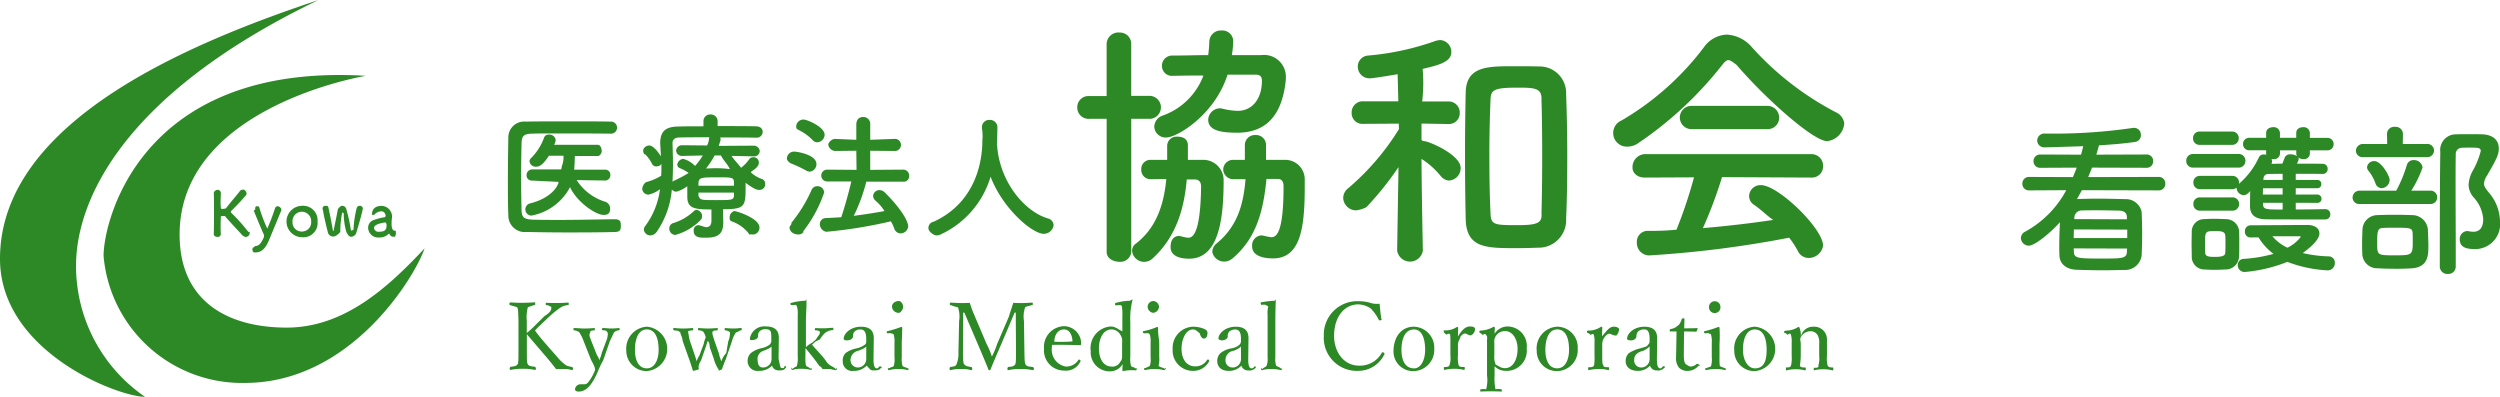
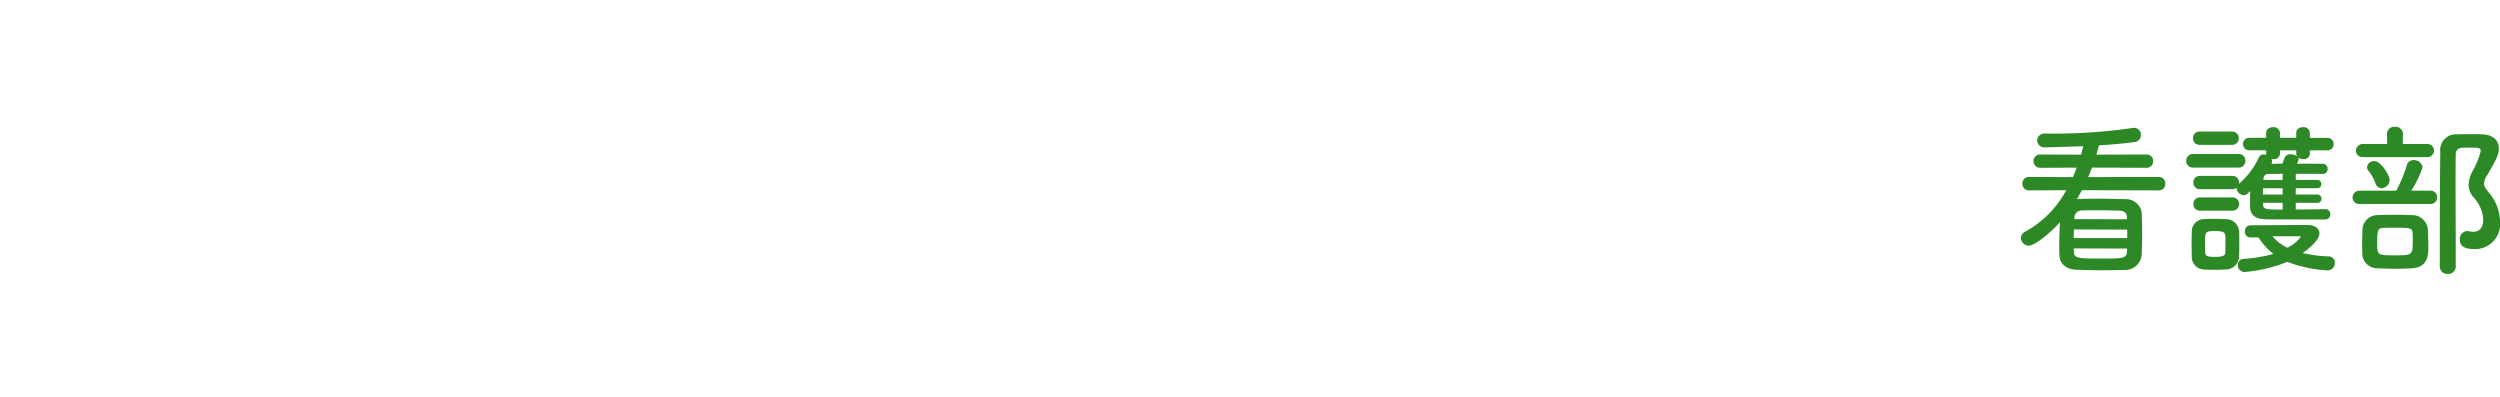
<svg xmlns="http://www.w3.org/2000/svg" width="282.432" height="44.829" viewBox="0 0 282.432 44.829">
  <g id="グループ_22" data-name="グループ 22" transform="translate(122 338)">
    <g id="logo" transform="translate(-122 -338)">
-       <path id="パス_2902" data-name="パス 2902" d="M212.723,21.246c-1.595,0-7.124-4.964-10.236-8.616-.489-.36-.72-.54-.926-.54s-.411.18-.694.54a41.664,41.664,0,0,1-9.465,8.822,2.148,2.148,0,0,1-1.235.412,1.538,1.538,0,0,1-.669-2.958,31.656,31.656,0,0,0,9.31-8.282,3.31,3.31,0,0,1,2.572-1.415,4.03,4.03,0,0,1,2.829,1.415,33.6,33.6,0,0,0,9.49,7.356,1.594,1.594,0,0,1,.952,1.26A2.191,2.191,0,0,1,212.723,21.246Zm-24.1,20.961c.309,0,.592.129.592.309a1.211,1.211,0,0,1-.309.694c-.437,0-.592-.206-.8-.206-.154,0-.309.1-.514.36a1.4,1.4,0,0,0-.283.9V45.5c0,.617,0,.926.129,1.08.026.206.257.206.566.206.051,0,.077.026.077.129s-.026.206-.077.206a3.269,3.269,0,0,0-1.08-.129,4.37,4.37,0,0,0-1.132.129c-.051,0-.077-.1-.077-.206s.026-.1.077-.129c.283,0,.489,0,.592-.206a5.067,5.067,0,0,0,.051-1.08V43.982a2.478,2.478,0,0,0-.077-.849c-.077-.18-.18-.1-.36,0l-.257-.206c-.1,0-.129,0-.154-.129,0-.129.026-.129.129-.154a2.408,2.408,0,0,0,1.466-.437c.051,0,.129.026.129.077,0,.309-.026.823-.026,1C187.776,42.773,188.059,42.207,188.624,42.207Zm-6.4,5.015a2.267,2.267,0,0,1-2.315-2.289,2.454,2.454,0,0,1,2.315-2.726,2.336,2.336,0,0,1,2.315,2.495A2.371,2.371,0,0,1,182.22,47.223Zm0-4.707c-.9,0-1.337.977-1.337,2.315,0,1.183.411,2.083,1.337,2.083.9,0,1.337-.977,1.337-2.083C183.558,43.416,183.146,42.516,182.22,42.516Zm-2.16-9.233c-.617.026-1.543.051-2.443.051-3.446,0-5.658,0-5.735-3.292-.051-2.263-.077-4.707-.077-7.176s.026-4.912.077-7.15c.077-2.881,2.392-2.932,5.3-2.932,1.029,0,2.16,0,2.932.026a3,3,0,0,1,3.112,3.112c.077,2.109.129,4.527.129,6.97s-.026,4.887-.129,7.1A3.112,3.112,0,0,1,180.06,33.283Zm.386-16.692c.051-1.312-.694-1.389-2.649-1.389-2.7,0-3.086.231-3.112,1.389-.077,1.749-.129,3.986-.129,6.044,0,2.392.026,4.758.129,6.713.026,1.363.411,1.389,3.086,1.389,2.315,0,2.752-.283,2.675-1.363.051-2.006.077-4.269.077-6.533C180.523,20.6,180.5,18.365,180.446,16.591ZM167.2,21.246c.489,0,4.115,1.517,4.115,3.035a1.408,1.408,0,0,1-1.286,1.415,1.282,1.282,0,0,1-.952-.489,9.038,9.038,0,0,0-2.186-1.955c.026,4.424.154,10.339.154,10.339v.026a1.472,1.472,0,0,1-2.906,0v-.026l.154-9.413a35.383,35.383,0,0,1-3.626,4.527,3.478,3.478,0,0,1-1.183.36,1.467,1.467,0,0,1-1.44-1.415,1.417,1.417,0,0,1,.592-1.106,28.117,28.117,0,0,0,5.71-6.661l-.026-.617-4.012.026h-.026A1.206,1.206,0,0,1,159,18.031a1.247,1.247,0,0,1,1.312-1.286h3.961l-.077-3.061c-.463.077-2.726.463-3.138.463a1.312,1.312,0,0,1-1.363-1.312,1.238,1.238,0,0,1,1.183-1.26A30.4,30.4,0,0,0,168.538,9.9a3.85,3.85,0,0,1,.437-.077,1.34,1.34,0,0,1,1.286,1.363c0,1.157-1.569,1.492-3.241,1.9a17.85,17.85,0,0,1-.051,3.678H169.9a1.247,1.247,0,0,1,1.312,1.286,1.221,1.221,0,0,1-1.286,1.26H169.9l-3.009-.051v1.826A.327.327,0,0,0,167.2,21.246Zm-7.484,18.081a4.9,4.9,0,0,1,1.286.154,2.482,2.482,0,0,0,1.157.129c.051.54.1,1.209.206,1.749.1.077-.051.1-.129.129-.1.026-.129,0-.18-.077a4.974,4.974,0,0,0-.9-1.26,2.576,2.576,0,0,0-1.415-.463c-1.569,0-2.726,1.415-2.726,3.549,0,1.9,1.157,3.369,2.8,3.369a2.811,2.811,0,0,0,2.6-1.466c.051-.051.077-.077.206,0,.1.051.129.309.077.18a3.278,3.278,0,0,1-3.035,1.878,3.729,3.729,0,0,1-3.806-3.961A3.771,3.771,0,0,1,159.716,39.327Zm-9.593-4.835c-.746,0-2.366-.129-2.366-1.363a1.133,1.133,0,0,1,1-1.235,1.737,1.737,0,0,1,.36.051,7.685,7.685,0,0,0,.8.154c.566,0,1.389-.437,1.389-5.735,0-.617-.257-.823-.592-.849h-1.337c-.334,3.318-1,6.584-3.832,8.976a1.492,1.492,0,0,1-.9.36,1.367,1.367,0,0,1-1.389-1.08,1.263,1.263,0,0,1,.437-.926c2.469-2.006,3.086-4.552,3.318-7.3h-1.466a1.142,1.142,0,0,1-1.054-1.106,1.114,1.114,0,0,1,1.029-1.08h1.415v-1.62a1.138,1.138,0,0,1,1.209-1.183,1.125,1.125,0,0,1,1.183,1.157v1.646h2.083a2.2,2.2,0,0,1,2.289,2.263V26.8C153.672,31.174,153.157,34.491,150.123,34.491Zm-4.089-14.2c-2.109,0-3.241-.36-3.241-1.492a1.361,1.361,0,0,1,1.492-1.26c-.1,0,.051.026.18.051a7.374,7.374,0,0,0,1.672.231c1.595,0,2.726-1.312,2.726-3.395,0-.54-.257-.694-.746-.694h-3.138c-1.44,4.552-5.71,7.1-6.919,7.1A1.284,1.284,0,0,1,136.7,19.6a1.385,1.385,0,0,1,1-1.26,7.636,7.636,0,0,0,4.552-4.5c-1.054-.026-3.344.026-3.472.026a1.117,1.117,0,0,1-1.209-1.054,1.153,1.153,0,0,1,1.209-1.235c1.415,0,2.7-.051,4.012-.051a13.854,13.854,0,0,0,.129-1.543,1.287,1.287,0,0,1,1.389-1.235,1.22,1.22,0,0,1,1.312,1.235,12.134,12.134,0,0,1-.154,1.543h3.318a2.466,2.466,0,0,1,2.778,2.623,2.946,2.946,0,0,1-.026.386C151.048,18.828,148.914,20.294,146.033,20.294Zm-9.876-1.569H134.1V33.771a1.222,1.222,0,0,1-1.286,1.106c-.8,0-1.492-.412-1.492-1.106V18.725h-1.955A1.277,1.277,0,0,1,128,17.44a1.262,1.262,0,0,1,1.363-1.286h1.955v-5.89a1.331,1.331,0,0,1,1.492-1.286,1.269,1.269,0,0,1,1.286,1.286v5.864h2.058a1.3,1.3,0,0,1,0,2.6ZM128.39,44.239c.154.051-.1.051-.18.051-1.029-.026-2.135-.051-3.061-.026,0,.077-.026.231-.026.412a1.917,1.917,0,0,0,1.569,2.032,1.6,1.6,0,0,0,1.44-.746c.026-.026.051-.051.077-.051.051,0,.18.154.18.154,0,.026,0,.051-.051.1a1.759,1.759,0,0,1-1.775,1,2.27,2.27,0,0,1-2.315-2.469,2.336,2.336,0,0,1,2.238-2.546,1.963,1.963,0,0,1,1.955,1.878A.277.277,0,0,1,128.39,44.239Zm-1.9-1.723c-.617,0-1.08.566-1.08,1.389a16.6,16.6,0,0,0,1.955-.026c.077,0,.129-.077.1.026C127.438,43.133,127.129,42.516,126.486,42.516Zm-2.263-10.8c-1.312,0-4.655-2.855-6.018-6.456a10.459,10.459,0,0,1-5.658,6.533,1.009,1.009,0,0,1-.463.1c-.309,0-.9-.437-.9-.8a.716.716,0,0,1,.592-.746c5.375-2.469,5.5-8,5.5-9.182a4.919,4.919,0,0,0-.051-1.389v-.129a.818.818,0,0,1,.874-.8.836.836,0,0,1,.874.926c0,.463-.026,1.132-.051,1.826v.077a.193.193,0,0,1,.026.129c.309,4.089,3.138,7.433,5.761,8.179a.817.817,0,0,1,.617.772A1.138,1.138,0,0,1,124.223,31.714Zm-15.92-5.89h-4.141a19.3,19.3,0,0,1-1.415,3.858c1.183-.154,2.366-.334,3.472-.54a5.086,5.086,0,0,0-1.054-1.209.775.775,0,0,1-.231-.514.707.707,0,0,1,.72-.643.866.866,0,0,1,.592.257c1.672,1.646,2.649,3.163,2.649,3.858a.87.87,0,0,1-.874.772.76.76,0,0,1-.694-.54,4.8,4.8,0,0,0-.386-.823,52.04,52.04,0,0,1-7.3,1.183.879.879,0,0,1-.72-.8.674.674,0,0,1,.617-.746c.54-.026,1.106-.051,1.8-.1.386-1.157.849-2.8,1.132-4.038h-2.7a.669.669,0,1,1,0-1.337l3.292.026-.026-2.16-2.418.026a.844.844,0,0,1-.746-.694c0-.334.463-.669.746-.669l2.418.1v-1.7c0-.669.386-.874.772-.874a.777.777,0,0,1,.8.874v1.7l2.726-.1a.675.675,0,0,1,.746.694.685.685,0,0,1-.746.669l-2.726-.026v2.16l3.652-.026a.67.67,0,0,1,.746.669A.621.621,0,0,1,108.3,25.824Zm-9.67-4.449a.717.717,0,0,1-.54-.257,5.44,5.44,0,0,0-1.517-1.106c-.18-.129-.334-.077-.334-.463a.824.824,0,0,1,.849-.746c.36,0,2.366.823,2.366,1.723A.889.889,0,0,1,98.632,21.375Zm-.1,2.443a.85.85,0,0,1-.772.874.989.989,0,0,1-.437-.154,15.2,15.2,0,0,0-1.723-.8c-.154-.1-.411-.309-.411-.54a.814.814,0,0,1,.8-.772C96.189,22.4,98.53,22.738,98.53,23.818ZM94.286,47.145a.759.759,0,0,1-.772-.54,1.948,1.948,0,0,1-1.492.592,1.105,1.105,0,0,1-1.26-1.08,1.219,1.219,0,0,1,.36-.926,3.041,3.041,0,0,1,1.26-.566,2.284,2.284,0,0,0,.823-.36.567.567,0,0,0,.231-.412V43.57c0-.772,0-1.08-.669-1.08a.868.868,0,0,0-.643.231.688.688,0,0,0-.18.54c0,.283-.309.463-.72.463-.231,0-.206-.1-.206-.18a1.645,1.645,0,0,1,1.826-1.363c1.44,0,1.466.952,1.44,1.517l-.026,2.16c.206.823.154,1.029.412,1.029.334,0,.18-.154.283-.231.051-.026.1-.026.129.051.051.077.051.129-.026.154C94.9,47.12,94.646,47.145,94.286,47.145Zm-1.749-2.212a.949.949,0,0,0-.643,1.054c0,.514.206.823.54.823a.946.946,0,0,0,1.029-.9V44.445C93.334,44.6,93.154,44.7,92.537,44.933Zm.206-18.9a.637.637,0,0,1-.694.72c-.309,0-.669-.18-1.517-.8v.54c0,2.135-.1,2.443-2.546,2.443V29.5c0,.1.026.592.026.977-.026,1.029-.36,1.672-1.878,1.672-.514,0-1.466.1-1.466-.772a.571.571,0,0,1,.54-.643c.1,0,.077.026.1.026.309.051.566.206.772.206.386,0,.592-.257.592-.72V28.962c-1.878,0-2.7-.1-2.726-1.389V26.338a3.7,3.7,0,0,1-1.235.617A.633.633,0,0,1,82.2,26.7a9.921,9.921,0,0,1-1.723,4.81.923.923,0,0,1-.694.386.734.734,0,0,1-.746-.669.618.618,0,0,1,.154-.386,8.881,8.881,0,0,0,1.672-4.167,3.384,3.384,0,0,1-1.312.617.722.722,0,0,1-.694-.592.992.992,0,0,1,.437-.823,6.369,6.369,0,0,0,1.7-.72c.026-.334.026-.643.026-.977v-.412c-.026.231-.36.334-.592.334a.539.539,0,0,1-.489-.334,3.939,3.939,0,0,0-.746-1.029c-.154.051-.231-.283-.231-.437,0-.309.386-.566.669-.566.54,0,1.183.977,1.337,1.235L80.886,21.5v-.026c0-1.337.617-1.852,1.98-1.878.8-.026,1.826-.026,2.906-.026v-.566a.748.748,0,0,1,.8-.772.762.762,0,0,1,.8.772v.54c1.62,0,3.215,0,4.372.026.514.026.72.334.72.617a.677.677,0,0,1-.72.669h-.026c-1.106-.026-2.6-.026-4.064-.026a.382.382,0,0,1,.051.231.326.326,0,0,1-.026.154l-.18.566,3.987-.026a.681.681,0,0,1,.643.592.609.609,0,0,1-.617.617h-.026l-2.546-.051c.309.463.72.874,1.08,1.337a4.346,4.346,0,0,0,.952-1,.5.5,0,0,1,.386-.18.588.588,0,0,1,.669.643c0,.54-.926.952-.9,1.054a3.156,3.156,0,0,0,1.235.746A.539.539,0,0,1,92.743,26.03Zm-9.722-5.2c-.514.026-.746.231-.746.643v.051c.026.8.051,1.595.051,2.418,0,.643-.026,1.286-.051,1.9a.461.461,0,0,1,.18-.129,17,17,0,0,0,1.646-.874,5.212,5.212,0,0,0-.977-.54.449.449,0,0,1-.309-.437.766.766,0,0,1,.669-.617,2.9,2.9,0,0,1,1.337.8,7.375,7.375,0,0,0,.874-1.183l-2.366.051H83.3a.644.644,0,0,1-.617-.617.661.661,0,0,1,.643-.592l2.855.026a2.026,2.026,0,0,0,.206-.643,1.073,1.073,0,0,1,.051-.283C85.13,20.809,83.87,20.809,83.021,20.834Zm4.732,2.032h-.72a9.087,9.087,0,0,1-.977,1.466c.36,0,.72-.026,1.106-.026a11.308,11.308,0,0,1,1.595.1C88.525,23.869,87.985,23.381,87.753,22.866Zm1.466,2.983c-.026-.514-.309-.514-1.775-.514-1.9,0-2.16,0-2.238.592v.36h4.012Zm0,1.209H85.207v.36c.206.489.257.489,1.98.489,1.749,0,2.006,0,2.032-.514ZM79.369,42.207a2.516,2.516,0,0,1,0,5.015,2.3,2.3,0,0,1-2.315-2.289A2.486,2.486,0,0,1,79.369,42.207Zm0,4.707c.9,0,1.337-.977,1.337-2.083,0-1.389-.412-2.315-1.337-2.315-.9,0-1.337.977-1.337,2.315C78.031,45.988,78.443,46.914,79.369,46.914ZM75.742,30.068c.694,0,.694.36.694.72s0,.72-.669.72c-1.852.051-3.7.051-5.555.051-1.492,0-2.983-.026-4.4-.051a1.862,1.862,0,0,1-2.083-1.9c-.051-1.183-.051-2.52-.051-3.909,0-1.672.026-3.395.051-4.938a1.787,1.787,0,0,1,1.955-1.723c1.363-.026,3.163-.026,4.732-.026,1.7,0,3.421,0,4.887.026a.682.682,0,1,1,0,1.363c-2.032-.026-4.475-.026-6.507-.026-.9,0-1.749,0-2.418.026-.9.026-1.132.257-1.157,1.08-.026,1.286-.051,2.572-.051,3.858s.026,2.546.051,3.7c.026.9.334,1.029,1.312,1.08.952.026,2.006.026,3.112.026,1.9,0,4.012-.051,6.1-.077Zm-.489-4.99a.593.593,0,0,1-.617.617h0l-3.189-.051a5.862,5.862,0,0,0,3.215,2.443.8.8,0,0,1,.566.746c0,.617-.283.746-.746.746-.874,0-3.009-1.44-3.781-3.138a6.185,6.185,0,0,1-4.372,3.215.7.7,0,0,1-.1-1.389c1.852-.463,2.983-1.517,3.189-2.418L66.432,25.7h-.026a.579.579,0,0,1-.617-.617.635.635,0,0,1,.643-.643H69.7l.1-.463a2.452,2.452,0,0,0,.154-1.08H68.309c-.746,1.157-1.157,1.235-1.44,1.235a.694.694,0,0,1-.746-.592.536.536,0,0,1,.18-.386,6.235,6.235,0,0,0,1.466-2.315.523.523,0,0,1,.54-.334.72.72,0,0,1,.772.617,1.75,1.75,0,0,1-.18.54h4.964c.206,0,.412.309.412.72,0,.206-.206.54-.412.54H71.241c0,.18-.026,1.157-.077,1.543h3.472A.579.579,0,0,1,75.254,25.078ZM34.386,31.534c.077-.129.129-.026.129.077a.478.478,0,0,1-.463.463c.051,0-.206-.051-.309-.129-.231-.257-1.415-1.517-1.929-2.109-.1-.129-.026-.129-.283-.129h.051c-.257,0-.334,0-.334.1,0,.18-.026.54-.026,1,0,.283,0,.592.026.9v.026a.338.338,0,0,1-.334.334c-.257,0-.463-.1-.463-.334h0c.026-.746.026-1.672.026-2.546,0-.772,0-1.517-.026-2.058,0-.231.283-.386.412-.386a.372.372,0,0,1,.386.36v.026c0,.283-.026.54-.026.8a7.048,7.048,0,0,0,.026.849c0,.051.026.129.18.129s.257-.051.386-.051c.514-.694,1.312-1.595,1.595-1.98.077-.1.18-.154.437-.154a.54.54,0,0,1,.309.514c0-.026-.026.051-.077.129a23.774,23.774,0,0,1-1.646,1.749c-.051.051-.051.077-.051.334,0-.18.026-.154.051-.1A20.549,20.549,0,0,1,34.386,31.534Zm.592-2.418c-.026-.051.154-.1.154-.154,0-.206,0-.36.18-.36.309,0,.257.077.309.231a16.712,16.712,0,0,0,.874,2.289,22.718,22.718,0,0,0,.874-2.289A.322.322,0,0,1,37.7,28.6a.519.519,0,0,1,.386.334c0,.257,0,.1-.026.18-.334.823-.926,2.238-1.337,3.241-.386.926-.8,1.466-1.595,1.466-.231,0-.309-.1-.309-.36,0-.18.1-.18.309-.36.463-.026.669-.334.977-.977,0-.077.026-.1.026-.154a.438.438,0,0,0-.026-.18C35.852,31.251,35.157,29.579,34.977,29.116ZM40.4,32.1a1.775,1.775,0,0,1,0-3.549,1.635,1.635,0,0,1,1.775,1.775A1.612,1.612,0,0,1,40.4,32.1Zm0-2.881a1.063,1.063,0,0,0-1.054,1.132A1.027,1.027,0,0,0,40.4,31.457a1.041,1.041,0,0,0,1.054-1.106A1.063,1.063,0,0,0,40.4,29.219Zm5.581,2.829c-.231,0-.334-.154-.54-.514a7.529,7.529,0,0,1-.309-2.135l-.154-.1c-.026,0-.026.026-.026.077a10.145,10.145,0,0,0-.206,2.135c-.309.334-.566.514-.823.514a.62.62,0,0,1-.592-.514c-.154-.617-.489-1.955-.514-2.34a1.217,1.217,0,0,1-.077-.309.3.3,0,0,1,.334-.309c.283,0,.309.077.334.231.129.54.386,1.878.489,2.495.026.077.026.1.051.1s.206-.051.051-.026c.1-.643.36-1.723.463-2.392.051-.129.309-.412.489-.412.231,0,.463.154.514.54a16.385,16.385,0,0,1,.463,2.135c.026.1.026.129.051.129a2.422,2.422,0,0,0,.257-.1,12.151,12.151,0,0,1,.36-2.443.346.346,0,0,1,.334-.257.323.323,0,0,1,.36.283c0,.231-.463,1.852-.72,2.7A.641.641,0,0,1,45.985,32.048ZM33.974,48.56A15.7,15.7,0,0,1,18,34.209c0-3.909,4.167-21.861,29.629-20.344,0,0-21.038,3.446-21.038,17.926,0,7.793,5.735,10.519,12.088,10.519,6.507,0,11.445-4.527,15.586-8.95C53.212,36.5,45.985,48.56,33.974,48.56ZM50.923,32.048c-.309,0-.386-.026-.463-.1a.9.9,0,0,1-.18-.231.025.025,0,0,0-.026-.026c-.026,0-.026,0-.051.026a1.415,1.415,0,0,1-1.08.412,1.133,1.133,0,0,1-1.235-1.106.908.908,0,0,1,.669-.874,6.075,6.075,0,0,1,1.183-.309c.077,0,.129-.1.129-.231,0,.129-.026-.437-.489-.437a1.081,1.081,0,0,0-.694.283.285.285,0,0,1-.257.129c-.18,0-.1-.129-.1-.1,0-.566.386-.926,1.08-.926a1.216,1.216,0,0,1,1.157,1.466,3.645,3.645,0,0,0-.026.592v.154c.051.643.334.592.489.617a.843.843,0,0,0,0,.257C51.052,31.817,50.9,32.048,50.923,32.048Zm-1.106-1.62h0c-1.08.154-1.26.437-1.26.617a.481.481,0,0,0,.54.437c.772,0,.874-.283.874-.772C49.971,30.582,49.894,30.428,49.817,30.428Zm-27.134,19.7C19.623,50.129,6.3,45.011,6.3,34.543,6.3,18.88,28.084,10.032,42.281,5.3,19.674,16.179,14.89,28.37,14.89,35.314A17.913,17.913,0,0,0,22.683,50.129ZM64.734,40.021c.026-.026-.437-.129-.823-.257.1,0-.077,0-.077-.129s.206-.18.077-.18a13.24,13.24,0,0,0,1.415.051c.412,0,.926-.026,1.415-.051,0,0,.026.026.026.154s-.026.129-.026.129c-.437.129-.669.231-.8.257a4.193,4.193,0,0,0-.129,1.543v1.389c.334-.283.566-.489.849-.772L67.821,41c.823-.489.8-.849.746-1.054-.026.051-.231-.154-.514-.18-.077,0-.1,0-.1-.129s.026-.129.1-.129c.386.026.8.026,1.183.026.36,0,.823-.026,1.235-.051.077,0,.077.026.077.154s-.026.129-.077.129a1.98,1.98,0,0,0-.9.309,13.087,13.087,0,0,0-1.286,1.054l-1,.952a5.194,5.194,0,0,0-.54.566c.566.8,1.337,1.646,2.469,2.932a5.06,5.06,0,0,0,1.054,1,2.264,2.264,0,0,0,.694.18c.051.051.077.257.077.129,0,.1-.026.231-.1.231a2.633,2.633,0,0,0-.952-.129h-.874c-.283-.386-.54-.694-.9-1.132-.849-1-1.7-1.98-2.392-2.8v2.032c0,1.054,0,1.183.129,1.389s.412.206.8.257c.077.051.1.257.1.129,0,.1-.026.231-.1.231a5.466,5.466,0,0,0-1.415-.129,5.583,5.583,0,0,0-1.363.129c-.077,0-.1-.129-.1-.231,0,.129.026-.077.1-.129.36-.051.643-.051.772-.257.129-.026.129-.694.129-1.389V41.539C64.837,40.381,64.837,40.253,64.734,40.021Zm6.43,2.34c.36,0,.8.051,1.106.051.54,0,.8-.026,1.157-.051.051,0,.077.026.077.129s-.026.129-.077.129c-.257.026-.514.051-.412.18-.231.36-.1.489.1,1.054l.54,1.363c.129.36.386.566.309.823a2.942,2.942,0,0,0,.309-.849l.514-1.363a2.4,2.4,0,0,0,.18-.772.513.513,0,0,0-.051-.231.443.443,0,0,0-.36-.206c-.231,0-.257-.026-.257-.129s.026-.129.257-.129c.129,0,.489.051.772.051a8.01,8.01,0,0,0,.874-.051c.077,0,.1,0,.1.129,0,.1-.026.1-.1.129a.8.8,0,0,0-.463.18c-.18.154-.231.463-.54,1.029l-.746,2.16a11.928,11.928,0,0,0-.669,1.415c-.566,1.286-1.209,2.135-2.109,2.135-.309,0-.412-.129-.412-.257a.613.613,0,0,1,.592-.566h.514a.574.574,0,0,0,.386-.231,4.957,4.957,0,0,0,.772-1.389c0-.412-.283-.746-.514-1.286l-.772-1.955a4.463,4.463,0,0,0-.514-1.029,1.185,1.185,0,0,0-.566-.206c-.051,0-.077,0-.077-.129C71.087,42.387,71.113,42.362,71.164,42.362Zm13.5-13.194A.5.5,0,0,1,85,29.013a.706.706,0,0,1,.617.72.6.6,0,0,1-.18.437,6.339,6.339,0,0,1-2.855,1.672.707.707,0,0,1-.669-.72.622.622,0,0,1,.437-.617A5.822,5.822,0,0,0,84.667,29.168Zm4.064.643a.774.774,0,0,1,.514-.669c.283,0,2.855.823,2.855,1.852a.768.768,0,0,1-.669.8c-.154,0-.309-.051-.437.026a4.105,4.105,0,0,0-1.98-1.492C88.7,30.222,88.73,30.016,88.73,29.811ZM82.558,42.362a8.534,8.534,0,0,0,.9.051c.36,0,.72-.026,1.08-.051.051,0,.077.026.077.129s-.026.129-.077.129c-.231.026-.463.026-.514.154.1.283.051.514.231,1.08l.489,1.44c.1.283.18.54.257.823a2.5,2.5,0,0,1,.309-.643l.489-1.312a3.216,3.216,0,0,1,.231-.746,1.665,1.665,0,0,0-.283-.643.816.816,0,0,0-.514-.154c-.051,0-.077-.026-.077-.129s.026-.129.077-.129c.36.026.72.051,1.029.051s.72-.026,1.054-.051c.051,0,.077.026.077.129s-.026.129-.077.129c-.283.026-.463.026-.514.154-.077.18.051.514.231,1.08l.489,1.389a3.431,3.431,0,0,0,.283.874,2.206,2.206,0,0,1,.54-.926l.231-1.337a2.146,2.146,0,0,0,.18-1.029.967.967,0,0,0-.514-.206c-.051,0-.077-.026-.077-.129s.026-.129.077-.129c.257.026.617.051.977.051.411,0,.54-.051.8-.051.077,0,.077.026.077.129s-.026.129-.077.129c-.206.026-.412.231-.566.231a3.03,3.03,0,0,0-.463,1l-.694,2.032c-.206.463-.283.72-.437,1.132-.36.18-.386.18-.412.18s-.051-.026.1-.051a4.077,4.077,0,0,1-.617-1.337l-.412-1.183c-.1-.309,0-.54-.257-.8-.1.231-.154.463-.257.746l-.489,1.415c-.283.489-.334.694-.257,1.029a3.58,3.58,0,0,1-.617.18c-.026,0-.051,0-.077-.051-.129-.412-.231-.772-.437-1.337l-.694-1.955c-.077-.592-.309-.874-.283-1.029-.309-.154-.309-.18-.514-.18-.231,0-.257-.026-.257-.129C82.3,42.387,82.326,42.362,82.558,42.362ZM97.989,26.75a.688.688,0,0,1,.643-.412.73.73,0,0,1,.772.72,14.992,14.992,0,0,1-2.34,4.347c0,.283-.36.386-.54.386-.643,0-1.029-.386-1.029-.8,0-.154.283-.334.206-.514A16.033,16.033,0,0,0,97.989,26.75Zm-.72,12.525c.051,0,.129-.18.129-.154.051.746-.051,1.543-.051,2.52v2.881a3.077,3.077,0,0,1,.72-.514l.412-.36c.334-.566.463-.514.437-.9a.86.86,0,0,0-.489-.129c-.051,0-.077,0-.077-.129,0,.026.026-.129.077-.129.309.026.694.026,1,.026s.643-.051.926-.051c.18,0,.077.026.077.129,0,.129.1.129-.077.129a1.412,1.412,0,0,0-.617.18c-.206.1-.386.231-.823.874L98.4,43.9a3.962,3.962,0,0,1-.36.334c.54.669,1.26,1.337,1.646,1.955a1.981,1.981,0,0,0,.566.489,1.5,1.5,0,0,1,.489.334c.077-.206.1-.206.1-.1s-.026.206-.1.206a3.9,3.9,0,0,1-.643-.129h-.874c-.129-.18-.206-.309-.334-.309-.592-.849-1.029-1.363-1.595-2.058V45.5a4.787,4.787,0,0,0,.051,1.08c.077.154.283.154.592.412.051-.206.077-.18.077-.1,0,.1-.026.206-.077.206a3.639,3.639,0,0,0-1.029-.129,3.259,3.259,0,0,0-1.106.129c-.077,0-.1-.1-.1-.206,0-.077.026-.129.1.1.283-.257.54-.257.54-.412a3.412,3.412,0,0,0,.077-1.08V40.9a3.01,3.01,0,0,0-.077-.952c-.051-.18-.18-.231-.206-.206l-.231.026c-.257,0-.283,0-.309-.129,0-.1.026-.129.129-.129A6.6,6.6,0,0,1,97.269,39.275Zm5.838,5.375a2.284,2.284,0,0,0,.823-.36.4.4,0,0,0,.231-.412V43.6c0-.772-.206-1.08-.669-1.08a.868.868,0,0,0-.643.231.688.688,0,0,0-.18.54c0,.283-.309.463-.72.463-.231,0-.334-.1-.334-.18,0-.617.8-1.363,1.955-1.363,1.44,0,1.466.952,1.44,1.517l-.026,2.16c0,.823.154,1.029.412,1.029.1,0,.18-.154.283-.231.051-.026.1-.026.129.051.206.077.1.129-.026.154-.1.231-.412.257-.8.257s-.437-.206-.772-.54a1.948,1.948,0,0,1-1.492.592,1.058,1.058,0,0,1-1.209-1.08,1.194,1.194,0,0,1,.309-.926A3.04,3.04,0,0,1,103.108,44.651Zm.026,2.16a.946.946,0,0,0,1.029-.9V44.445c-.129.154-.309.257-.926.489a1.072,1.072,0,0,0-.849,1.054A.817.817,0,0,0,103.133,46.811Zm4.784-6.173a.755.755,0,0,1-.849-.694c0-.334.309-.643.849-.643a.747.747,0,0,1,.412.643A.867.867,0,0,1,107.917,40.638ZM106.605,42.7a10.774,10.774,0,0,0,1.492-.463c.051,0,.129.026.129.1,0,.772-.051,1.337-.051,1.826v1.492a2.923,2.923,0,0,0,.077.952c.077.154.309.154.617.309.051.1.077-.1.077-.026,0,.129-.026.231-.077.231a3.815,3.815,0,0,0-1.055-.129,4.062,4.062,0,0,0-1.106.129c-.077,0-.1-.1-.1-.231,0-.077.026.026.1.026.257-.154.592-.18.566-.309a2.4,2.4,0,0,0,.077-.952V44.008a2.647,2.647,0,0,0-.077-.874c-.051-.18-.18-.1-.386-.206l-.257.026c-.1,0-.129,0-.154-.129C106.477,42.722,106.5,42.722,106.605,42.7Zm7.047,4.064c.283-.051.592-.051.694-.283a3.071,3.071,0,0,0,.231-1.363l.077-3.549a3.17,3.17,0,0,0-.129-1.543,6.477,6.477,0,0,1-.823-.257c-.077,0-.1-.026-.1-.129,0-.129.051-.154.1-.154.463.026.849.051,1.157.051.334,0,.592,0,1-.026a11.4,11.4,0,0,0,.437,1.209l1.466,3.446a8.269,8.269,0,0,1,.592,1.415,8.7,8.7,0,0,0,.592-1.415l1.337-3.112c.18-.617.334-1.029.489-1.543.36.026.643.026.977.026s.8-.026,1.132-.051c.077,0,.1.026.1.154,0,.1-.026.129-.1.129-.412.129-.643.129-.772.257a3.224,3.224,0,0,0-.129,1.543l.051,3.549c.026,1.054.026,1.157.154,1.389.129.206.412.206.823.257.077.051.1.257.1.129,0,.1-.026.231-.1.231a5.857,5.857,0,0,0-1.466-.129,5.688,5.688,0,0,0-1.363.129c-.051,0-.077-.129-.077-.231,0,.129.026-.077.077-.129.386-.051.643-.051.772-.257.129-.026.129-.694.129-1.389l-.026-4.5h-.129l-1.569,3.7c-.489,1.106-.772,1.8-1.106,2.6-.026.077-.051.206-.18.206-.1,0-.129-.129-.154-.206-.334-.823-.617-1.492-1-2.392l-1.672-3.909h-.129l-.026,4.5c0,.643.026,1.389.18,1.363.129.206.463.231.772.283.1.051.1.257.1.129,0,.1-.026.231-.1.231a3.56,3.56,0,0,0-1.157-.129,3.876,3.876,0,0,0-1.209.129c-.077,0-.1-.129-.1-.231C113.55,47.017,113.575,46.811,113.653,46.76Zm18.158-4.578c.54,0,.977.437,1.286.54v-1.8a4.337,4.337,0,0,0-.051-.952c.026-.18-.18-.231-.36-.206l-.283.026c-.1,0-.129,0-.129-.129s.026-.129.129-.154a6.02,6.02,0,0,1,1.517-.231c.051,0,.334-.18.334-.129a8.355,8.355,0,0,0-.257,2.52v3.884a3.319,3.319,0,0,0,.077,1.08c.077.154.386.154.386.206l.18.1c.077,0,.1-.1.1-.026,0,.1-.026.129-.1.231a4.606,4.606,0,0,0-1.44.077.094.094,0,0,1-.1-.1c0-.283.026-.463.026-.694a1.635,1.635,0,0,1-1.389.823,2.139,2.139,0,0,1-2.212-2.289A2.443,2.443,0,0,1,131.81,42.182Zm.051,4.527a.987.987,0,0,0,1-.54c.231-.257.206-.463.206-.823V44.008a1.271,1.271,0,0,0-.206-.9,1.144,1.144,0,0,0-1-.592c-.874,0-1.415.952-1.415,2.186C130.473,45.988,131.064,46.708,131.862,46.708Zm2.726-13.863c2.366-1.8,3.215-4.5,3.472-7.33-.669,0-1.312.026-1.8.026a1.047,1.047,0,0,1-1.029-1.106,1.026,1.026,0,0,1,1.029-1.08h1.9v-1.62a1.057,1.057,0,0,1,1.157-1c.746,0,1.183.334,1.183,1v1.62h1.62a2.3,2.3,0,0,1,2.418,2.263c0,3.935-.386,8.9-3.884,8.9-.36,0-2.109,0-2.109-1.312,0-.617.206-1.26,1.029-1.26-.077,0,.051.026.18.051a4.027,4.027,0,0,0,.772.154c.412,0,1.389-.154,1.466-5.735,0-.617-.257-.823-.694-.849h-.926c-.283,3.266-1.183,6.481-3.858,8.925a1.411,1.411,0,0,1-.952.386,1.37,1.37,0,0,1-1.363-1.209A.974.974,0,0,1,134.588,32.845Zm2.006,7.793a.721.721,0,0,1-.643-.694.672.672,0,0,1,.643-.643.691.691,0,0,1,.643.643A.721.721,0,0,1,136.594,40.638Zm-1.08,2.058a6.733,6.733,0,0,0,1.492-.463c.051,0,.129.026.129.1-.026.772.129,1.337.129,1.826v1.492a2.923,2.923,0,0,1-.077.952c.077.154.309.154.617.309.051.1.206-.1.206-.026a.276.276,0,0,1-.206.231,3.815,3.815,0,0,0-1.054-.129,4.062,4.062,0,0,0-1.106.129.271.271,0,0,1-.1-.231c0-.077.077.026.1.026.257-.154.463-.18.566-.309a2.4,2.4,0,0,0,.077-.952V44.008a2.647,2.647,0,0,0-.077-.874c-.051-.18-.18-.1-.18-.206l-.309.026c-.257,0-.283,0-.283-.129C135.385,42.722,135.411,42.722,135.514,42.7Zm5.581-.489a3.111,3.111,0,0,1,1.209.231c.206.077.411.206.411.463,0,.36-.129.643-.411.643-.257,0-.412-.36-.463-.592-.257-.206-.437-.437-.772-.437-.823,0-1.286,1.157-1.286,2.16,0,1.492.823,2.006,1.492,2.006a1.5,1.5,0,0,0,1.389-.72c.051-.077.257-.051.18,0,.077.051.1.1.051.154a2.018,2.018,0,0,1-1.826,1.08,2.294,2.294,0,0,1-2.289-2.469A2.388,2.388,0,0,1,141.1,42.207Zm4.347,2.443a1.9,1.9,0,0,0,.823-.36.567.567,0,0,0,.231-.412V43.6c0-.772-.206-1.08-.669-1.08a1.091,1.091,0,0,0-.643.231.688.688,0,0,0-.18.54c0,.283-.309.463-.72.463-.026,0-.334-.1-.334-.18,0-.617.8-1.363,1.955-1.363,1.44,0,1.466.952,1.44,1.517l-.026,2.16c0,.823.154,1.029.411,1.029.1,0,.309-.154.283-.231.051-.026.1-.026.129.051.051.077.051.129-.026.154a.921.921,0,0,1-.8.257.759.759,0,0,1-.772-.54,1.911,1.911,0,0,1-1.44.592c-.977,0-1.286-.617-1.286-1.08a1.219,1.219,0,0,1,.36-.926A2.767,2.767,0,0,1,145.442,44.651Zm.026,2.16a.946.946,0,0,0,1.029-.9V44.445a2.1,2.1,0,0,1-.874.489,1.045,1.045,0,0,0-.874,1.054A.78.78,0,0,0,145.467,46.811Zm4.835-7.536c.051,0,.129-.206.129-.154-.026.746-.051,1.543-.051,2.546v3.986a2.663,2.663,0,0,0,.077.926c.1.154.514.18.592.437.077-.206.077-.18.077-.1,0,.1-.026.206-.077.206a3.933,3.933,0,0,0-1.054-.129,3.408,3.408,0,0,0-1.132.129c-.077,0-.1-.1-.1-.206,0-.077.026-.129.1.1.283-.257.463-.257.54-.437a2.155,2.155,0,0,0,.1-.926V40.9a2.923,2.923,0,0,1,.077-.952.709.709,0,0,0-.514-.231l-.283.026c-.1,0,.051,0-.051-.129,0-.129-.077-.129.026-.154A10.121,10.121,0,0,1,150.3,39.275Zm15.74,2.932a2.362,2.362,0,0,1,2.289,2.495,2.4,2.4,0,0,1-2.289,2.52,2.221,2.221,0,0,1-2.315-2.289C163.754,43.365,164.6,42.207,166.043,42.207Zm0,4.707c.8,0,1.26-.977,1.26-2.083,0-1.389-.412-2.315-1.26-2.315-.977,0-1.415.977-1.415,2.315C164.628,45.988,165.04,46.914,166.043,46.914Zm4.861-4.681c.051,0,.129.026.129.077,0,.309-.026.823-.026,1,.334-.54.772-1.132,1.337-1.132.489,0,.592.129.592.309,0,.36-.309.694-.514.694-.257,0-.411-.206-.617-.206-.154,0-.309.1-.514.36-.026.231-.283.514-.283.9v1.235a3.226,3.226,0,0,0,.077,1.08c.077.206.309.206.617.206.051,0,.077.026.077.129s-.026.206-.077.206a4,4,0,0,0-1.08-.129,4.37,4.37,0,0,0-1.132.129c-.051,0-.077-.1-.077-.206s.026-.1.077-.129c.283,0,.489,0,.566-.206a2.594,2.594,0,0,0,.1-1.08V43.956a7.287,7.287,0,0,0-.026-.849c-.129-.18-.231-.1-.412,0l-.257-.206c-.1,0,.051,0-.051-.129,0-.129-.077-.129.026-.154A2.3,2.3,0,0,0,170.9,42.233Zm3.266.9c-.051-.18-.18-.1-.36,0l-.257-.206c.051,0-.129,0-.129-.154,0-.077.026-.1.129-.129a3.254,3.254,0,0,0,1.492-.437c.051,0,.129.051.129.1,0,.283-.026.489-.026.694a1.743,1.743,0,0,1,1.415-.823,2.195,2.195,0,0,1,2.212,2.469,2.273,2.273,0,0,1-2.34,2.546,1.8,1.8,0,0,1-1.286-.514v1.029a6.041,6.041,0,0,0,.1,1.569,1.673,1.673,0,0,1,.643,0c.077,0,.077,0,.077.129,0,.1,0,.129-.077.129-.36-.026-.823-.026-1.132-.026-.36,0-.823,0-1.157.026-.051,0-.077-.026-.077-.129,0-.129.026-.129.077-.129a1.449,1.449,0,0,1,.592,0,3.935,3.935,0,0,0,.1-1.569V43.982C174.247,43.622,174.427,43.365,174.17,43.133Zm1.106,3.369c.412.154.54.386,1.054.386.849,0,1.415-.9,1.415-2.186,0-1.132-.592-2.006-1.415-2.006a1.222,1.222,0,0,0-1.029.54,1.2,1.2,0,0,0-.18.823V45.4A2.28,2.28,0,0,0,175.276,46.5Zm16.332-1.852c.437-.129.849-.231.823-.36a.567.567,0,0,0,.231-.412V43.6c0-.772-.206-1.08-.54-1.08a1.031,1.031,0,0,0-.772.231.955.955,0,0,0-.18.54c0,.283-.309.463-.617.463-.334,0-.437-.1-.437-.18,0-.617.8-1.363,1.955-1.363,1.44,0,1.466.952,1.44,1.517l-.026,2.16c0,.823.154,1.029.412,1.029.1,0,.18-.154.283-.231.051-.026.1-.026.231.051-.051.077-.051.129-.129.154a.921.921,0,0,1-.8.257.759.759,0,0,1-.772-.54,1.848,1.848,0,0,1-1.337.592c-1.106,0-1.415-.617-1.415-1.08a1.219,1.219,0,0,1,.36-.926A4.3,4.3,0,0,1,191.608,44.651Zm.026,2.16a.946.946,0,0,0,1.029-.9V44.445a2.394,2.394,0,0,1-.746.489c-.772.206-1,.566-1,1.054A.78.78,0,0,0,191.634,46.811Zm4.218-4.732c.18-.077.36-.463.437-.72.026-.051.051-.1.18-.1s.129.026.129.1c0,.283-.026.72-.026,1.029.411,0,1.029,0,1.466-.026.051,0,.051,0,.051.051l-.1.283c-.026.051-.051.077-.1.077-.386-.026-.926-.026-1.337-.026l-.026,2.623c0,.592.051.874.206,1.054.334.231.463.283.566.283a1.03,1.03,0,0,0,.669-.283.127.127,0,0,1,.18.026c.257.077.283.129.026.18a1.573,1.573,0,0,1-1.157.566,1.3,1.3,0,0,1-1.029-.36,1.632,1.632,0,0,1-.334-1.157c0-.489.026-.952.026-1.466l.026-1.466h-.669c-.077,0-.1,0-.1-.051,0-.18,0-.206.129-.231A1.451,1.451,0,0,0,195.851,42.079Zm3.086.617a10.774,10.774,0,0,0,1.492-.463c.051,0,.129.026.129.1a14.228,14.228,0,0,1,0,1.826v1.492a8.619,8.619,0,0,0,.026.952c.077.154.309.154.617.309.051.1.077-.1.077-.026,0,.129-.026.231-.077.231a3.815,3.815,0,0,0-1.054-.129,4.063,4.063,0,0,0-1.106.129c-.077,0-.1-.1-.1-.231,0-.077.026.026.1.026.257-.154.643-.18.566-.309a2.4,2.4,0,0,0,.077-.952V44.008a2.647,2.647,0,0,0-.077-.874c-.051-.18-.18-.1-.334-.206l-.309.026c-.1,0-.129,0-.154-.129C198.809,42.722,198.835,42.722,198.938,42.7Zm5.607-.489a2.516,2.516,0,0,1,0,5.015,2.267,2.267,0,0,1-2.315-2.289A2.454,2.454,0,0,1,204.545,42.207Zm0,4.707c1.106,0,1.337-.977,1.337-2.083,0-1.389-.411-2.315-1.337-2.315-.9,0-1.337.977-1.337,2.315C203.207,45.988,203.773,46.914,204.545,46.914Zm-3.884-6.944a.645.645,0,1,1-1.286,0,.643.643,0,1,1,1.286,0Zm-3.189-20.087a1.314,1.314,0,1,1,0-2.623h8.436a1.319,1.319,0,0,1,1.389,1.312,1.29,1.29,0,0,1-1.389,1.312Zm6.43,7.536a1.29,1.29,0,0,1,1.337-1.209c1.955,0,7.021,4.912,7.021,6.841a1.651,1.651,0,0,1-1.646,1.389,1.349,1.349,0,0,1-1.209-.8,9.943,9.943,0,0,0-.977-1.492,121.359,121.359,0,0,1-15.843,2.006,1.408,1.408,0,0,1-1.363-1.466,1.227,1.227,0,0,1,1.209-1.312,29.078,29.078,0,0,0,3.266-.129,51.419,51.419,0,0,0,1.98-5.915l-5.555.026c-.952,0-1.389-.617-1.389-1.08a1.463,1.463,0,0,1,1.389-1.569h18.827a1.311,1.311,0,0,1,1.312,1.363,1.262,1.262,0,0,1-1.312,1.286l-10.108-.051a49.28,49.28,0,0,1-2.16,5.761c2.7-.231,5.375-.54,7.947-.926-.669-.437-1.415-1.209-2.16-1.7A1.192,1.192,0,0,1,203.9,27.419Zm5.555,14.814c.051,0,.129.026.129.077a2.178,2.178,0,0,1,.154,1.054,1.407,1.407,0,0,1,1.466-1.157,1.427,1.427,0,0,1,1.492,1.466v1.852a3.226,3.226,0,0,0,.077,1.08c.077.154.283.206.566.206.051,0,.077.026.077.129s0,.206-.077.206a3.7,3.7,0,0,0-1.054-.129,4.181,4.181,0,0,0-1.106.129c.026,0,.026-.1.026-.206s.129-.129-.026-.129c.257.1.669,0,.54-.206a2.594,2.594,0,0,0,.1-1.08V44.136a1.774,1.774,0,0,0-.129-.874.9.9,0,0,0-.874-.54,1.234,1.234,0,0,0-1.029.592c-.206.283-.051.489-.051.823v1.389a8.045,8.045,0,0,1-.1,1.08c.077.206.283.206.592.206.051,0,.077.026.077.129s-.026.206-.077.206a3.639,3.639,0,0,0-1.029-.129,4.062,4.062,0,0,0-1.106.129c-.051,0-.026-.1-.026-.206s-.051-.1.026-.129c.257,0,.463,0,.54-.206a3.411,3.411,0,0,0,.077-1.08V44.008a2.729,2.729,0,0,0-.077-.874c-.051-.18-.18-.206-.36,0l-.257-.206c-.129,0-.154,0-.154-.154,0-.077.026-.1.309-.129A2.422,2.422,0,0,0,209.457,42.233Z" transform="translate(-6.3 -5.3)" fill="#2c8926" fill-rule="evenodd" />
-     </g>
+       </g>
    <path id="パス_2903" data-name="パス 2903" d="M20.218-52.1a.728.728,0,0,0,.77-.77.723.723,0,0,0-.77-.751l-7.942.019c.15-.357.3-.713.432-1.07l6.139.019a.723.723,0,0,0,.77-.751.723.723,0,0,0-.77-.751l-5.651.019c.113-.357.207-.695.3-1.051,1.464-.094,2.91-.207,4.112-.394a.74.74,0,0,0,.62-.789.752.752,0,0,0-.807-.789.842.842,0,0,0-.207.019,61.382,61.382,0,0,1-9.8.62.813.813,0,0,0-.9.789.8.8,0,0,0,.882.77c.413,0,4.3-.131,4.318-.131-.075.319-.15.638-.244.958l-4.6-.019a.734.734,0,0,0-.77.751.734.734,0,0,0,.77.751l4.112-.019c-.131.357-.282.713-.432,1.07l-4.938-.019a.734.734,0,0,0-.77.751.738.738,0,0,0,.77.77L9.8-52.123a11.536,11.536,0,0,1-4.619,4.675.84.84,0,0,0-.507.732.907.907,0,0,0,.9.864c.62,0,2.291-1.3,3.511-2.647-.038.864-.075,1.746-.075,2.647,0,.357,0,.713.019,1.089.019.92.713,1.6,1.99,1.633,1.183.038,2.046.056,3,.056.676,0,1.389-.019,2.309-.038a1.874,1.874,0,0,0,1.99-1.652c.038-.9.056-1.69.056-2.478,0-.77-.019-1.558-.056-2.422a1.826,1.826,0,0,0-1.9-1.446c-1.371-.038-2.234-.056-3.117-.056-.657,0-1.314.019-2.2.038l-.094.019.563-1.014Zm-3.567,3.267L10.7-48.856l.019-.244a.826.826,0,0,1,.882-.732c.657-.019,1.183-.019,1.652-.019.789,0,1.464.019,2.516.038.6.019.864.282.882.713Zm.038,2.122H10.642c0-.319.019-.657.019-.976l6.027.019Zm-.038,1.54c-.019.751-.507.77-2.722.77-2.741,0-3.267,0-3.267-.77l-.019-.375,6.027.019Zm21.5-5.52a.454.454,0,0,0,.488-.451.473.473,0,0,0-.488-.488H35.726v-.713h2.422a.452.452,0,0,0,.469-.469.443.443,0,0,0-.469-.469H35.726v-.695c1.089,0,2.178,0,3.023.019h.019a.541.541,0,0,0,.563-.563.552.552,0,0,0-.544-.582c-.845-.019-1.878-.019-2.929-.019a1.894,1.894,0,0,0,.207-.507.394.394,0,0,0-.075-.207.932.932,0,0,0,.6.207.657.657,0,0,0,.732-.638v-.357h1.953a.694.694,0,0,0,.732-.713.69.69,0,0,0-.732-.695H37.322V-58.6a.69.69,0,0,0-.77-.638c-.394,0-.77.207-.77.638v.563h-1.84V-58.6a.69.69,0,0,0-.77-.638c-.394,0-.789.207-.789.638v.563h-1.9a.685.685,0,0,0-.713.695.689.689,0,0,0,.713.713h1.9v.357a.366.366,0,0,0,.019.15,1.449,1.449,0,0,0-.282-.038.588.588,0,0,0-.563.338A8.654,8.654,0,0,1,29.3-52.836c0-.056.019-.094.019-.15a.734.734,0,0,0-.77-.751H24.912a.718.718,0,0,0-.751.751.718.718,0,0,0,.751.751h3.642a.8.8,0,0,0,.488-.169v.056a.854.854,0,0,0,.826.789c.038,0,.338,0,.713-.469-.019.657-.019,1.314-.019,1.765.019,1.033.732,1.408,1.746,1.427.9.019,1.371.019,6.759.019a.556.556,0,0,0,.563-.582.556.556,0,0,0-.563-.582c-.976.019-2.178.038-3.342.038V-50.7Zm-9.632-6.553a.734.734,0,0,0,.77-.751.734.734,0,0,0-.77-.751H24.874a.718.718,0,0,0-.751.751.718.718,0,0,0,.751.751Zm.713,2.572a.758.758,0,0,0,.807-.77.749.749,0,0,0-.807-.77H24.161a.758.758,0,0,0-.807.77.749.749,0,0,0,.807.77Zm2.291,7.886a6.616,6.616,0,0,0,1.69,1.859,16.363,16.363,0,0,1-3.323.563.682.682,0,0,0-.713.695.764.764,0,0,0,.77.789,16.655,16.655,0,0,0,4.825-1.145,14.821,14.821,0,0,0,4.506.958.807.807,0,0,0,.864-.826.7.7,0,0,0-.638-.751,14.5,14.5,0,0,1-2.985-.376c.563-.413,1.878-1.408,1.878-2.215,0-.526-.432-.958-1.371-.958-.432,0-6.44.038-6.44.038a.639.639,0,0,0-.6.695.611.611,0,0,0,.6.676Zm-2.966-3.023a.734.734,0,0,0,.77-.751.734.734,0,0,0-.77-.751H24.912a.718.718,0,0,0-.751.751.718.718,0,0,0,.751.751Zm.77,5.144c.019-.413.019-.9.019-1.408s0-1.014-.019-1.446a1.491,1.491,0,0,0-1.5-1.333c-.432-.019-.9-.038-1.371-.038-.376,0-.751.019-1.108.038a1.4,1.4,0,0,0-1.371,1.427c0,.413-.019.864-.019,1.333s.019.958.019,1.446a1.431,1.431,0,0,0,1.389,1.483c.376.019.77.038,1.183.038s.826-.019,1.22-.038A1.519,1.519,0,0,0,29.324-44.669Zm6.459-11.6a.582.582,0,0,0,.094.319,1.173,1.173,0,0,0-.732-.225.64.64,0,0,0-.657.338c-.113.3-.188.507-.282.713-.432,0-.845.019-1.239.019a.53.53,0,0,0,.075-.282.6.6,0,0,0-.056-.263.77.77,0,0,0,.207.019.673.673,0,0,0,.751-.638v-.357h1.84Zm-1.54,2.985H32.065l.019-.131a.519.519,0,0,1,.544-.544l1.615-.019Zm0,1.652H32.009c0-.244.019-.488.019-.713h2.215Zm0,1.69c-1.9,0-2.215,0-2.215-.62V-50.7h2.215Zm.544,4.318a5.131,5.131,0,0,1-1.709-1.3h2.948c.113,0,.263,0,.263.075A4.174,4.174,0,0,1,34.787-45.626Zm-7.022.563c-.019.357-.376.469-1.183.469-.657,0-1.07-.038-1.089-.451,0-.282-.019-.638-.019-1,0-1.427,0-1.464,1.145-1.464.676,0,1.108.038,1.145.507.019.263.019.62.019.976C27.784-45.683,27.784-45.326,27.765-45.063Zm28.106-.413A2.826,2.826,0,0,0,58.8-48.631a5.091,5.091,0,0,0-1.3-3.267c-.338-.432-.507-.676-.507-.976a1.915,1.915,0,0,1,.357-.92c1.108-1.934,1.314-2.347,1.314-3.06,0-.882-.62-1.54-1.878-1.577-.413-.019-.826-.019-1.239-.019-.582,0-1.127,0-1.633.019a1.773,1.773,0,0,0-1.859,1.99C52.023-53.981,52-51.466,52-43.486a.844.844,0,0,0,.92.826.832.832,0,0,0,.882-.826v-1.54c0-2.629-.019-5.219-.019-7.717,0-1.164,0-2.309.019-3.436a.683.683,0,0,1,.657-.732c.263-.019.563-.019.864-.019,1.033,0,1.3,0,1.3.394a8.855,8.855,0,0,1-.92,2.253,3.7,3.7,0,0,0-.451,1.54,2.218,2.218,0,0,0,.582,1.446,4.035,4.035,0,0,1,1.07,2.441c0,1.352-.789,1.427-1.108,1.427a2.641,2.641,0,0,1-.526-.056.639.639,0,0,0-.188-.019.884.884,0,0,0-.826.939C54.257-45.664,55.008-45.476,55.872-45.476ZM50.54-55.859a.745.745,0,0,0,.807-.751.741.741,0,0,0-.807-.732H47.817l.019-1.145v-.019a.818.818,0,0,0-.9-.77.806.806,0,0,0-.9.77v.019l.019,1.145H43.368a.792.792,0,0,0-.845.77.742.742,0,0,0,.845.713Zm.376,5.295a.739.739,0,0,0,.789-.751.739.739,0,0,0-.789-.751h-2.14a12.323,12.323,0,0,0,1.277-2.629.967.967,0,0,0-1-.826.77.77,0,0,0-.789.6,15.334,15.334,0,0,1-1.183,2.854H42.973a.779.779,0,0,0-.826.789.735.735,0,0,0,.826.713Zm-5.482-1.784a.957.957,0,0,0,.9-.92c0-.488-.958-2.14-1.727-2.14a.79.79,0,0,0-.826.676.674.674,0,0,0,.188.451,4.87,4.87,0,0,1,.77,1.408A.759.759,0,0,0,45.433-52.348Zm3.436,9.05c1.84-.15,1.84-1.521,1.84-2.535,0-.6-.038-1.183-.056-1.859a1.785,1.785,0,0,0-1.8-1.615c-.563-.019-1.333-.038-2.1-.038-.62,0-1.258.019-1.784.038a1.7,1.7,0,0,0-1.709,1.69c-.019.563-.038,1.014-.038,1.54,0,.319,0,.657.019,1.051A1.683,1.683,0,0,0,45-43.3c.563.038,1.314.056,2.065.056C47.723-43.242,48.38-43.261,48.869-43.3Zm.075-3.117c0,1.6-.019,1.652-1.99,1.652-2.028,0-2.028,0-2.028-1.389,0-1.352.038-1.69.695-1.709.338-.019.807-.019,1.3-.019,1.671,0,1.971,0,2.009.6C48.944-46.96,48.944-46.678,48.944-46.415Z" transform="translate(101.631 -264.392)" fill="#2c8926" />
  </g>
</svg>